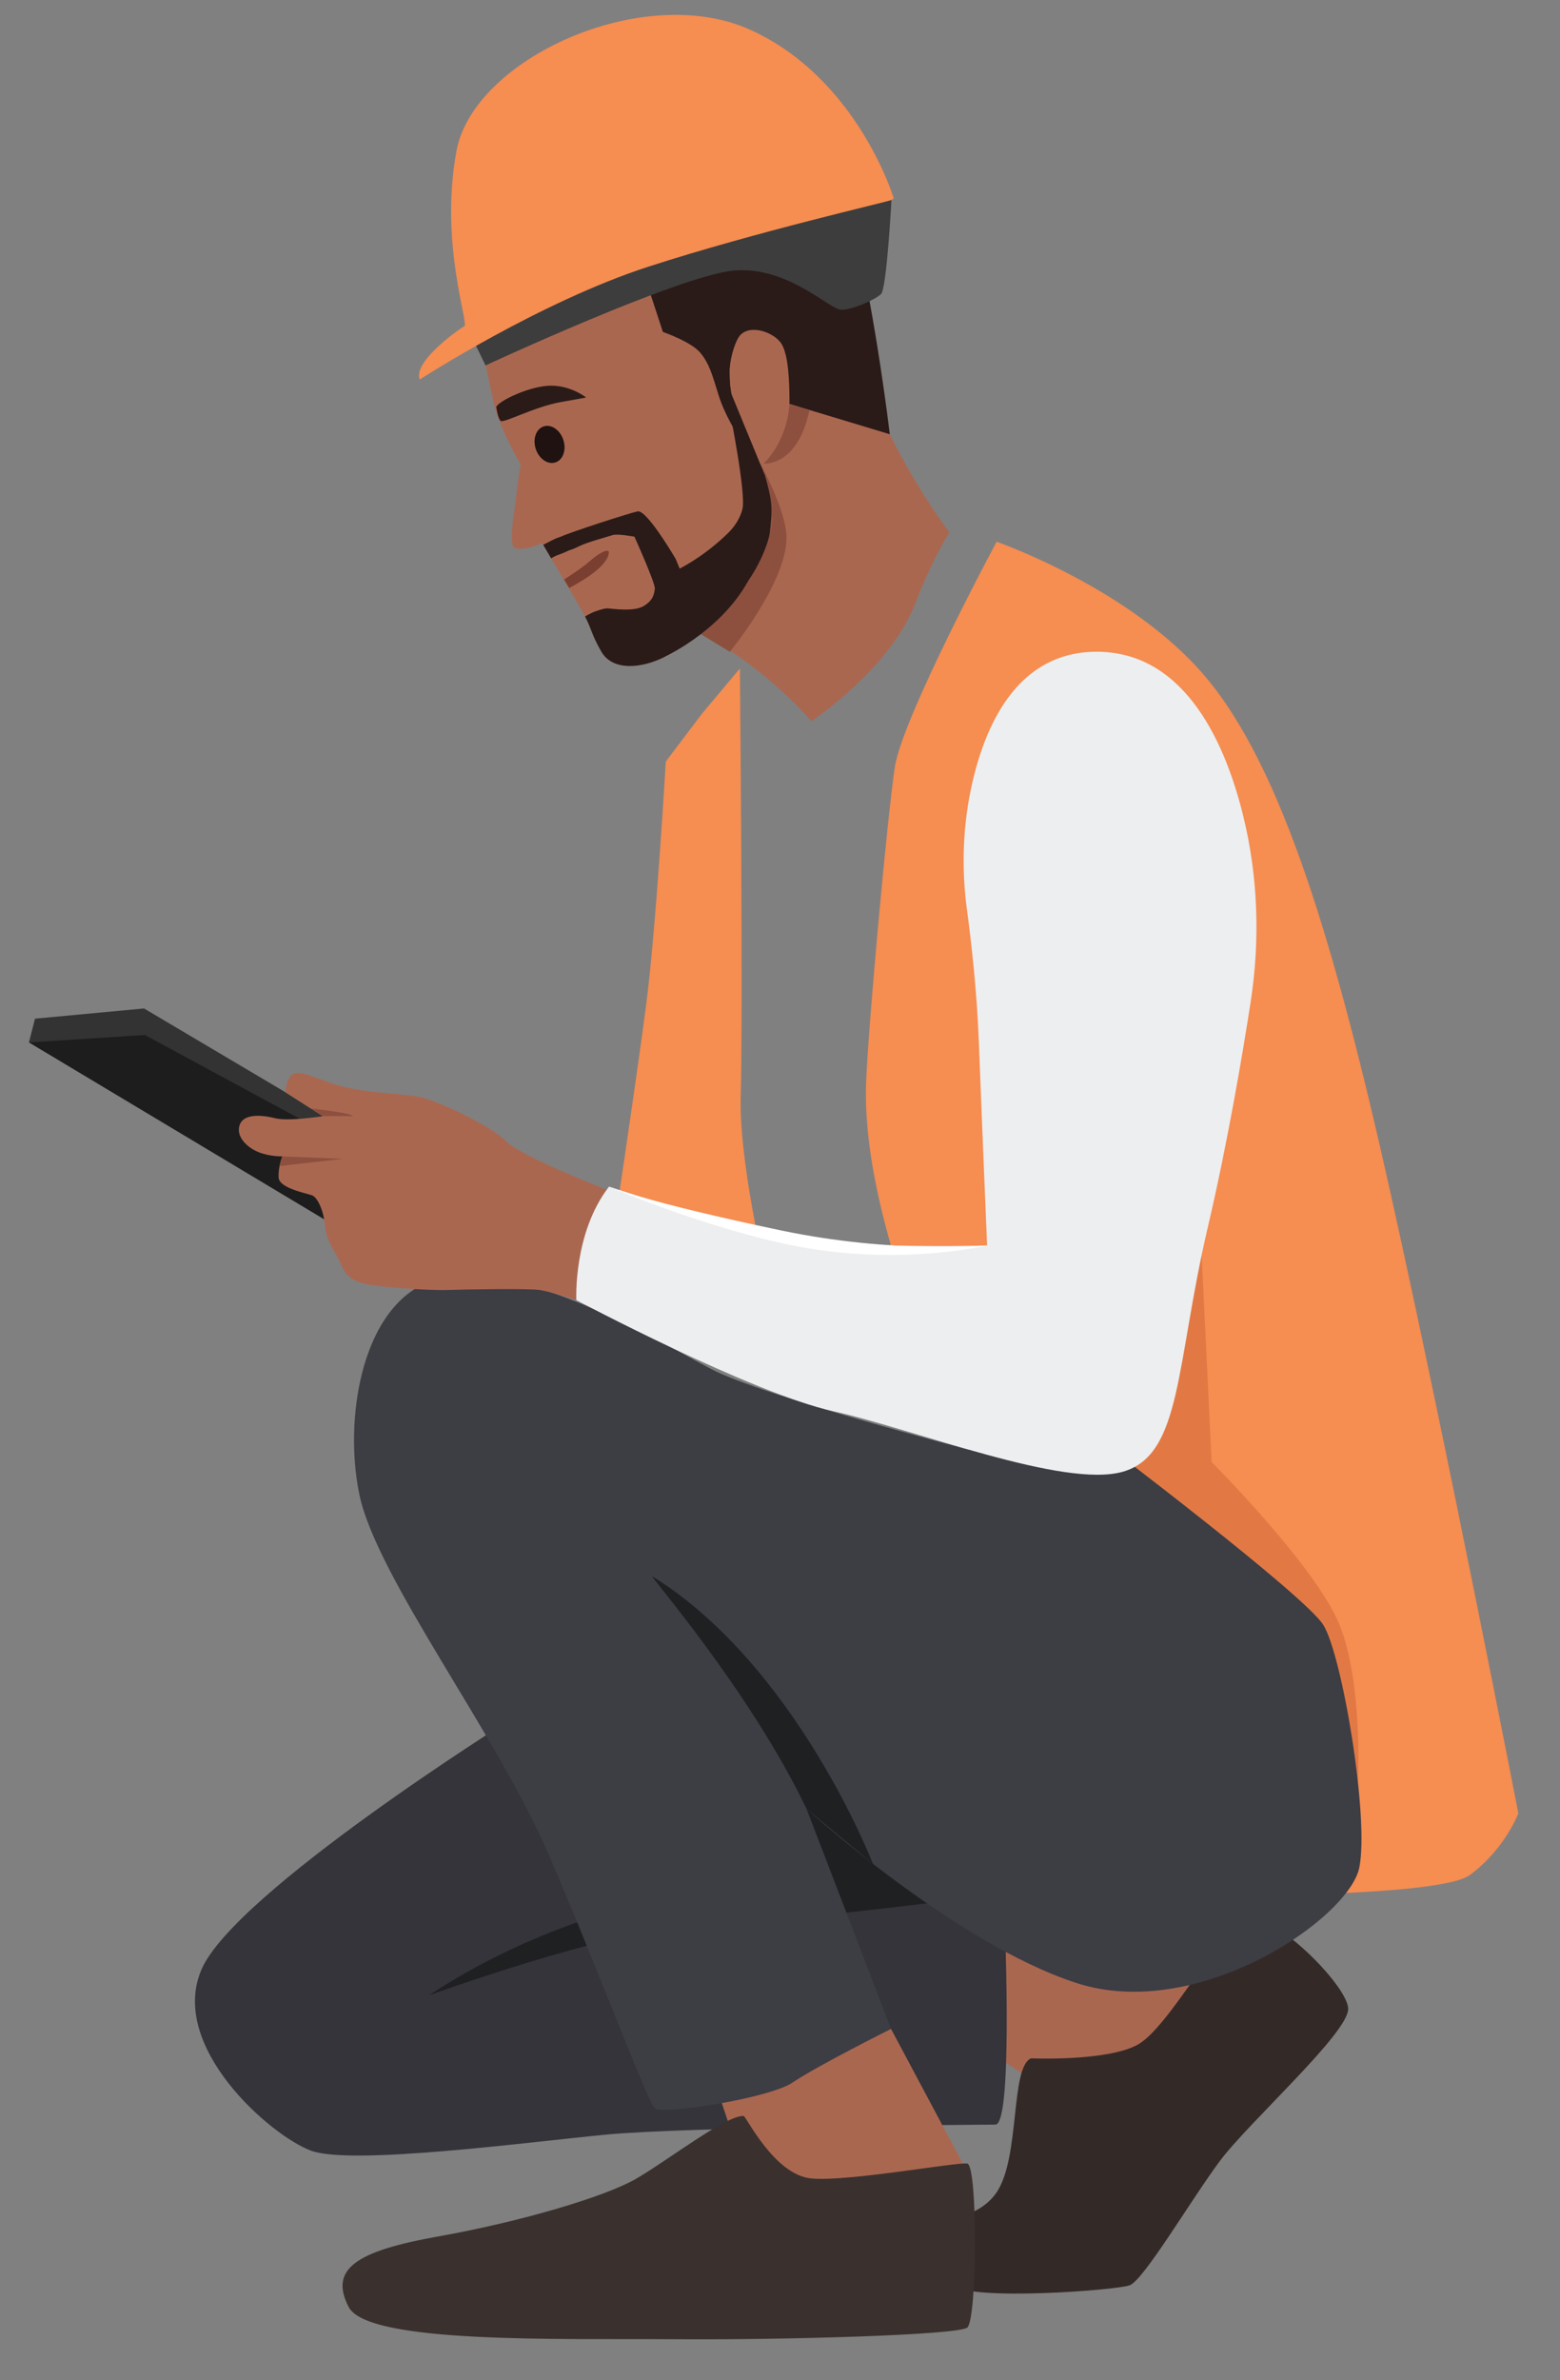
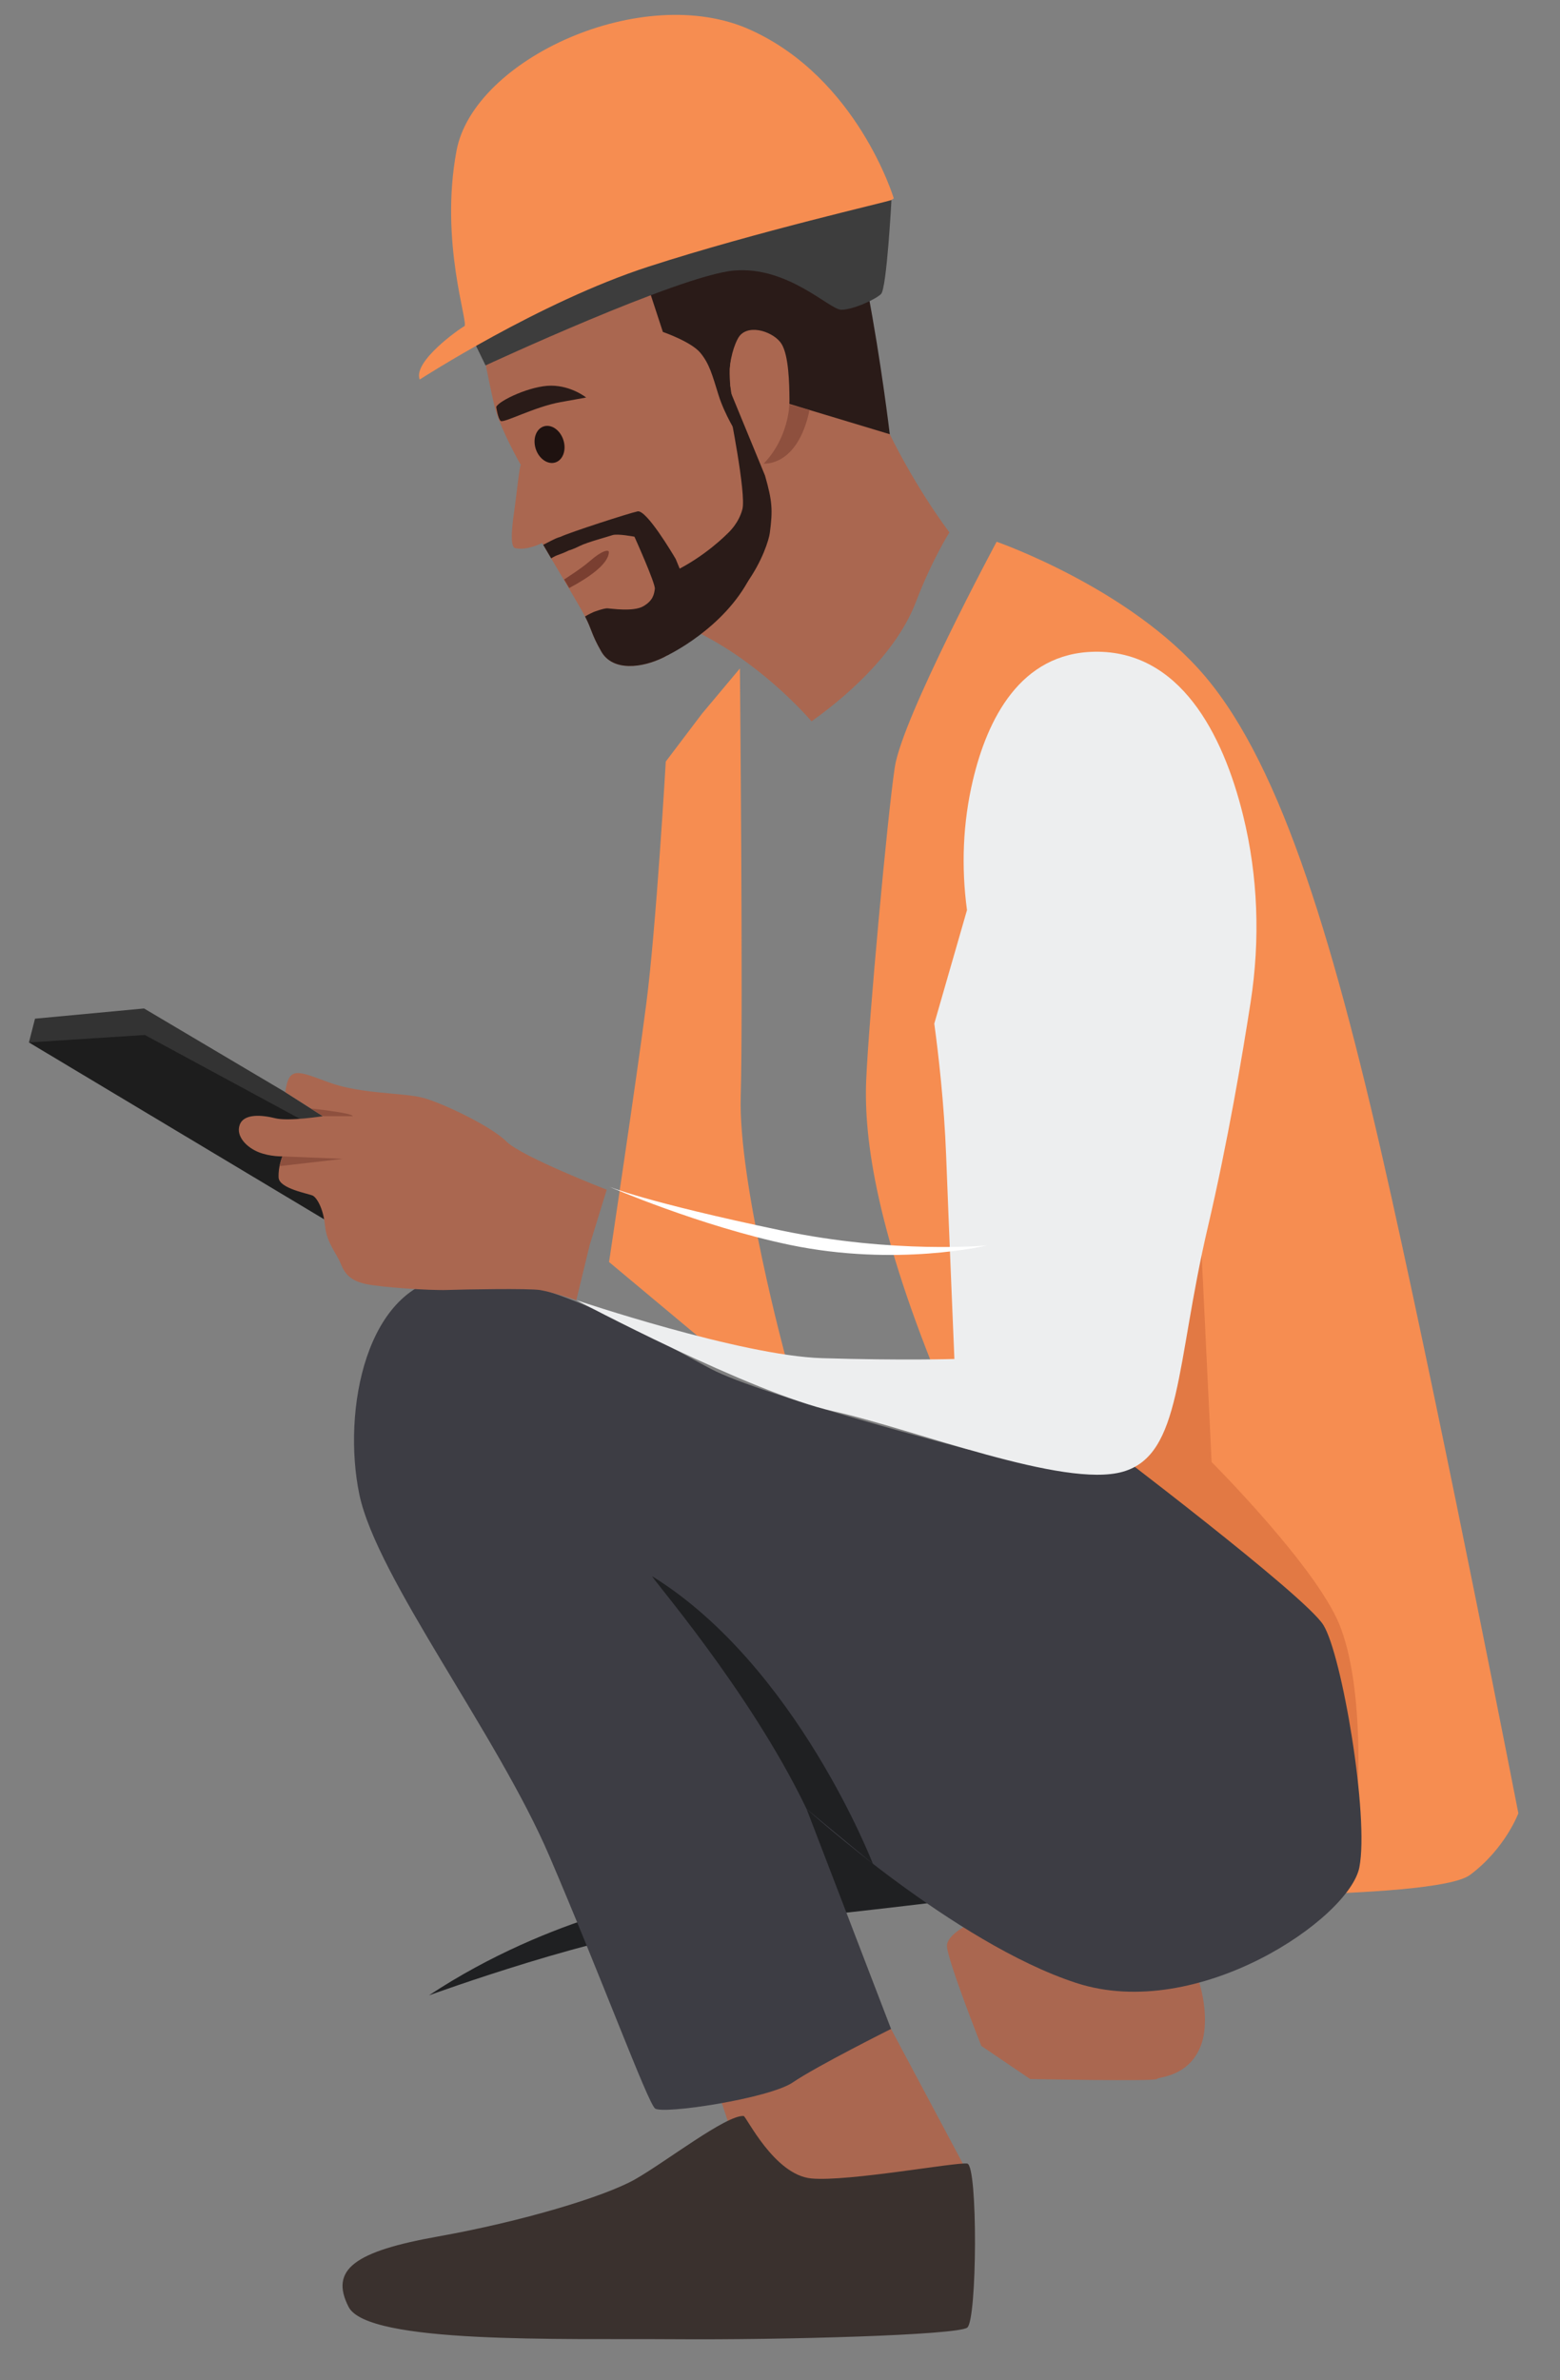
<svg xmlns="http://www.w3.org/2000/svg" style="fill-rule:evenodd;clip-rule:evenodd;stroke-linejoin:round;stroke-miterlimit:2;" xml:space="preserve" version="1.1" viewBox="0 0 200 305" height="100%" width="100%">
  <rect x="0" y="0" width="200" height="305" fill="#808080" stroke="none" />
  <path style="fill:#aa6750;fill-rule:nonzero;" d="M125.808,262.15l6.264,4.247c-0,0 16.032,0.318 16.245,0c0.212,-0.32 4.034,-0.212 5.628,-4.247c1.593,-4.035 -0.318,-13.273 -6.264,-15.82c-5.946,-2.549 -9.876,-1.806 -15.184,-1.806c-5.308,0 -11.254,2.867 -11.094,4.883c0.158,2.019 4.405,12.743 4.405,12.743Z" />
-   <path style="fill:#332a28;fill-rule:nonzero;" d="M132.179,263.741c0,-0 9.556,0.425 13.591,-1.699c4.035,-2.123 10.561,-14.68 13.748,-16.168c3.185,-1.486 13.221,8.419 13.326,11.498c0.105,3.079 -12.74,14.546 -16.458,19.537c-3.714,4.988 -9.768,15.289 -11.572,15.924c-1.806,0.638 -20.387,2.019 -22.511,0c-2.121,-2.016 -5.308,-7.537 -5.308,-7.857c0,-0.318 7.857,0.425 10.832,-4.14c2.972,-4.565 1.698,-15.927 4.352,-17.095Z" />
-   <path style="fill:#34343a;fill-rule:nonzero;" d="M65.342,220.401c-0,0 -35.196,22.052 -39.496,31.928c-4.3,9.874 8.824,21.34 14.047,23.252c5.222,1.911 27.881,-1.116 37.893,-2.072c10.012,-0.955 47.439,-1.273 49.828,-1.273c2.389,0 1.113,-28.349 1.113,-28.349c0,-0 -10.829,-12.103 -12.9,-15.129c-2.069,-3.027 -10.511,-11.15 -19.589,-12.901c-9.078,-1.751 -30.896,4.544 -30.896,4.544Z" />
  <path style="fill:#1f2022;fill-rule:nonzero;" d="M54.991,255.674c-0,-0 22.773,-8.283 33.125,-8.761c10.353,-0.477 33.287,-3.344 33.287,-3.344l-2.231,-4.759l-15.767,-10.37l-7.485,8.44l-9.078,6.049c0,-0 -15.927,2.233 -31.851,12.745Z" />
  <path style="fill:#f68d51;fill-rule:nonzero;" d="M89.998,91.449l-4.642,6.13c0,-0 -1.22,21.128 -2.496,31.003c-1.273,9.874 -4.778,33.125 -4.778,33.125l16.405,13.699l6.211,-1.594c0,0 -6.051,-22.296 -5.733,-33.286c0.317,-10.989 -0.105,-54.876 -0.105,-54.876l-4.862,5.799Z" />
  <path style="fill:#f68d51;fill-rule:nonzero;" d="M127.772,69.416c-0,-0 -12.103,22.535 -13.058,28.906c-0.956,6.371 -3.345,32.489 -3.665,40.134c-0.317,7.645 1.434,19.589 9.795,39.656c8.361,20.067 16.722,36.073 19.111,43.718c2.389,7.644 4.3,21.022 4.3,21.022c0,0 39.657,0.772 44.196,-2.601c4.539,-3.371 6.211,-7.91 6.211,-7.91c-0,-0 -9.078,-46.584 -16.245,-78.835c-7.167,-32.25 -14.013,-55.126 -23.889,-66.81c-9.556,-11.308 -26.756,-17.28 -26.756,-17.28Z" />
  <path style="fill:#333;fill-rule:nonzero;" d="M9.228,134.846l-5.52,-1.274l0.781,-3.044l13.977,-1.309l18.104,10.723l4.83,3.079l1.14,3.717c-0,-0 -7.936,1.486 -11.334,-0c-3.397,-1.487 -21.978,-11.892 -21.978,-11.892Z" />
  <path style="fill:#1d1d1d;fill-rule:nonzero;" d="M3.708,133.572l14.863,-0.955l27.499,14.864l-3.53,9.343l-38.832,-23.252Z" />
  <path style="fill:#e27944;fill-rule:nonzero;" d="M154.06,160.802l1.275,26.534c0,-0 13.357,13.354 16.391,20.841c3.036,7.487 2.374,20.263 2.374,20.263c0,-0 -23.722,-7.513 -29.845,-17.43c-6.12,-9.914 -9.964,-23.674 -5.31,-29.138c4.653,-5.463 15.115,-21.07 15.115,-21.07Z" />
  <path style="fill:#aa6750;fill-rule:nonzero;" d="M111.905,258.858l2.331,1.116l9.768,18.313c0,0 -10.406,5.521 -16.564,5.098c-6.159,-0.425 -11.147,-2.654 -11.147,-2.654l-5.311,-15.927l20.923,-5.946Z" />
  <path style="fill:#3a312e;fill-rule:nonzero;" d="M95.337,271.132c0.33,0.022 3.928,7.58 8.706,8.006c4.777,0.425 18.581,-2.124 19.961,-1.912c1.379,0.213 1.274,20.067 0,21.023c-1.275,0.956 -23.359,1.593 -37.692,1.486c-14.334,-0.105 -39.179,0.638 -41.62,-4.14c-2.444,-4.778 0.743,-7.114 11.467,-9.025c10.721,-1.912 21.34,-5.096 25.268,-7.327c3.929,-2.229 11.679,-8.259 13.91,-8.111Z" />
  <path style="fill:#aa6750;fill-rule:nonzero;" d="M121.721,68.221c-0,0 -2.229,3.504 -4.3,8.919c-2.251,5.887 -7.796,11.316 -13.378,15.289c-0,0 -5.595,-6.637 -13.541,-10.87c-7.943,-4.233 -8.633,-5.105 -8.633,-5.105l26.294,-24.621l5.913,3.807c0,-0 3.027,6.37 7.645,12.581Z" />
  <path style="fill:#3d3d44;fill-rule:nonzero;" d="M124.093,185.721c-0,-0 -26.319,-6.84 -32.951,-10.315c-6.631,-3.479 -21.978,-12.848 -33.127,-11.866c-11.147,0.982 -14.173,17.279 -11.945,27.95c2.232,10.672 17.678,30.739 24.367,46.345c6.689,15.607 12.583,31.534 13.539,32.33c0.955,0.798 14.651,-1.273 17.678,-3.345c3.026,-2.068 12.582,-6.846 12.582,-6.846l-10.831,-28.19c-0,0 18.953,17.201 34.56,22.296c15.607,5.096 35.039,-8.282 36.312,-14.811c1.273,-6.529 -2.229,-27.234 -4.618,-31.056c-2.389,-3.823 -28.509,-23.572 -28.509,-23.572l-17.057,1.08Z" />
  <path style="fill:#1f2022;fill-rule:nonzero;" d="M83.658,202.002c-0.691,-0.428 12.422,14.493 19.747,29.782l8.5,7.026c-0,0 -9.774,-25.342 -28.247,-36.808Z" />
  <path style="fill:#aa6750;fill-rule:nonzero;" d="M77.786,152.443c-0,-0 -10.906,-4.219 -12.869,-6.183c-1.964,-1.965 -8.123,-4.884 -10.617,-5.574c-2.496,-0.691 -7.964,-0.478 -12.052,-1.965c-4.087,-1.486 -5.201,-2.176 -5.678,1.221l4.83,3.079c0,0 -4.408,0.691 -6.106,0.266c-1.699,-0.425 -4.035,-0.637 -4.565,0.849c-0.531,1.487 0.955,2.92 2.441,3.504c1.488,0.584 3.027,0.531 3.027,0.531c-0,0 -0.538,1.261 -0.478,2.707c0.06,1.447 3.928,2.072 4.405,2.337c0.478,0.265 1.329,1.591 1.541,3.822c0.213,2.229 1.486,3.557 2.016,4.883c0.533,1.329 1.276,2.176 3.187,2.602c1.911,0.425 8.28,0.85 10.512,0.769c2.228,-0.079 10.43,-0.22 11.863,0.009c1.433,0.23 4.646,1.293 4.646,1.293l1.725,-7.114l2.172,-7.036Z" />
  <path style="fill:#8e503e;fill-rule:nonzero;" d="M45.222,143.021l-3.822,0l-1.543,-0.982c-0,-0 5.365,0.558 5.365,0.982Z" />
  <path style="fill:#8e503e;fill-rule:nonzero;" d="M36.197,148.171l7.75,0.318l-8.108,0.93l0.358,-1.248Z" />
-   <path style="fill:#edeeef;fill-rule:nonzero;" d="M123.973,116.613c-0.752,-5.559 -0.532,-11.215 0.765,-16.672c1.837,-7.728 6.034,-16.289 15.616,-16.43c10.851,-0.161 16.412,10.393 19.019,20.975c1.925,7.815 2.197,15.946 0.967,23.899c-1.075,6.95 -2.955,18.027 -5.492,28.865c-4.143,17.678 -3.302,29.166 -10.898,31.331c-7.597,2.164 -26.635,-5.426 -37.146,-7.762c-10.511,-2.334 -32.915,-14.226 -32.915,-14.226c0,-0 -0.425,-8.6 4.193,-14.547c0,0 21.078,7.115 31.481,7.433c10.407,0.317 16.988,0.105 16.988,0.105c0,-0 -0.635,-15.076 -1.061,-26.118c-0.253,-6.559 -0.972,-12.837 -1.517,-16.853Z" />
+   <path style="fill:#edeeef;fill-rule:nonzero;" d="M123.973,116.613c-0.752,-5.559 -0.532,-11.215 0.765,-16.672c1.837,-7.728 6.034,-16.289 15.616,-16.43c10.851,-0.161 16.412,10.393 19.019,20.975c1.925,7.815 2.197,15.946 0.967,23.899c-1.075,6.95 -2.955,18.027 -5.492,28.865c-4.143,17.678 -3.302,29.166 -10.898,31.331c-7.597,2.164 -26.635,-5.426 -37.146,-7.762c-10.511,-2.334 -32.915,-14.226 -32.915,-14.226c0,0 21.078,7.115 31.481,7.433c10.407,0.317 16.988,0.105 16.988,0.105c0,-0 -0.635,-15.076 -1.061,-26.118c-0.253,-6.559 -0.972,-12.837 -1.517,-16.853Z" />
  <path style="fill:#fff;fill-rule:nonzero;" d="M78.082,152.046c0,0 11.694,5.065 23.113,7.454c13.76,2.879 25.356,0.084 25.356,0.084c0,-0 -11.906,1.12 -26.436,-1.928c-17.418,-3.653 -22.033,-5.61 -22.033,-5.61Z" />
  <path style="fill:#aa6750;fill-rule:nonzero;" d="M92.526,74.662l-7.614,-4.733l15.38,-24.745l8.225,5.112c0.098,2.544 0.155,4.634 0.155,4.634c0,0 -0.15,2.723 0.545,6.016l-4.986,1.416l2.404,8.461c-3.691,1.709 -8.711,3.968 -13.424,6.402l-5.702,5.507l5.017,-8.07Z" />
  <path style="fill:#aa6750;fill-rule:nonzero;" d="M66.001,64.94c0.21,-1.468 0.602,-5.304 0.774,-5.351c0,0 -2.47,-4.325 -3.242,-7.066c-0.769,-2.74 -2.768,-13.736 -2.768,-13.736c-0,-0 16.135,-11.825 19.713,-11.84c3.579,-0.016 16.646,1.29 19.233,4.751c2.588,3.46 8.486,7.998 8.825,10.753c0.339,2.756 0.487,13.105 0.487,13.105c0,-0 -0.327,2.71 0.029,5.437l-4.821,1.369l1.952,6.868l-10.506,5.544c-0.712,-1.606 -5.383,5.839 -6.092,4.754c-0,0 -1.825,3.378 -4.527,4.713c-2.7,1.336 -6.491,1.843 -7.979,-0.772c-1.489,-2.615 -1.078,-2.775 -2.53,-5.315c-0.232,-0.403 -0.581,-1.002 -0.989,-1.701l-1.135,-1.929c-1.417,-2.401 -2.929,-4.947 -2.929,-4.947c0,0 -1.925,1.011 -3.44,0.662c-0.805,-0.186 -0.31,-3.517 -0.055,-5.299Z" />
-   <path style="fill:#8e503e;fill-rule:nonzero;" d="M97.363,59.202c0,0 1.505,3.936 1.598,6.884c0.093,2.948 -1.985,6.583 -3.284,8.688c-0.982,1.585 -10.356,3.739 -10.356,3.739l8.251,5.005c-0,0 7.114,-8.623 7.267,-14.463c0.091,-3.512 -3.476,-9.853 -3.476,-9.853Z" />
  <path style="fill:#1f1210;fill-rule:nonzero;" d="M68.686,57.522c0.416,1.274 1.544,2.049 2.521,1.731c0.977,-0.318 1.433,-1.609 1.017,-2.883c-0.415,-1.275 -1.543,-2.05 -2.52,-1.731c-0.977,0.318 -1.433,1.609 -1.018,2.883Z" />
  <path style="fill:#2a1b18;fill-rule:nonzero;" d="M63.619,52.137c0,0 0.204,1.464 0.564,1.797c0.359,0.333 4.336,-1.807 7.652,-2.402l3.313,-0.596c0,0 -1.875,-1.512 -4.488,-1.519c-2.611,-0.008 -6.663,1.901 -7.041,2.72Z" />
  <path style="fill:#2a1b18;fill-rule:nonzero;" d="M93.522,52.505c-0,-0 2.164,10.753 1.66,12.729c-0.447,1.751 -1.667,2.913 -1.94,3.155l2.435,6.385c2.064,-2.847 2.907,-5.639 3.019,-6.496c0.382,-2.902 0.33,-4.039 -0.616,-7.335l-4.425,-10.747l-0.133,2.309Z" />
  <path style="fill:#2a1b18;fill-rule:nonzero;" d="M79.635,25.995l-16.472,8.453l-1.839,6.944c1.65,-0.873 3.23,-1.584 5.446,-2.429c9.571,-4.34 15.744,-3.966 15.744,-3.966l2.47,7.537c-0,-0 3.628,1.246 4.809,2.68c1.18,1.434 1.531,2.864 2.331,5.419c0.803,2.555 2.389,5.007 2.389,5.007l0.115,-1.437l-1.591,-5.976l0.088,-1.075c0,-0 -1.373,-6.87 -3.079,-10.537c-1.577,-3.397 -4.386,-8.23 -10.411,-10.62Z" />
  <path style="fill:#2a1b18;fill-rule:nonzero;" d="M59.427,37.289c-0.628,-7.356 2.152,-13.666 14.264,-18.531c12.112,-4.866 18.861,-0.988 18.861,-0.988c10.812,0.696 16.93,10.381 18.669,19.437c1.739,9.056 2.855,18.433 2.855,18.433l-13.571,-4.094c-0,0 0.379,-6.321 -0.567,-7.517c-1.557,-1.963 -5.334,-0.658 -6.118,1.77c-0.783,2.428 0.368,6.751 0.368,6.751l-6.068,-13.66l-6.354,-6.994c-0,0 -13.137,3.221 -13.849,3.452c-0.712,0.23 -6.593,6.044 -6.593,6.044c-0,-0 -1.723,-2.05 -1.897,-4.103Z" />
  <path style="fill:#2a1b18;fill-rule:nonzero;" d="M81.747,65.525c-1.071,0.219 -8.737,2.699 -9.859,3.25c-0.586,0.197 -0.385,0.072 -2.246,1.033l1.022,1.738c0,-0 0.452,-0.287 0.762,-0.396c1.052,-0.37 1.474,-0.611 1.474,-0.611c0,-0 0.452,-0.096 1.448,-0.592c0.999,-0.495 3.519,-1.152 4.166,-1.376c0.648,-0.223 2.827,0.2 2.827,0.2c-0,-0 2.704,5.999 2.613,6.677c-0.091,0.679 -0.215,1.5 -1.481,2.235c-1.269,0.736 -4.131,0.288 -4.601,0.267c-0.468,-0.02 -1.749,0.463 -1.749,0.463c0,0 -0.638,0.286 -1.118,0.574c0.922,1.782 0.767,2.187 2.074,4.482c1.488,2.615 5.279,2.108 7.979,0.772c0.219,-0.108 0.456,-0.239 0.7,-0.382c1.087,-1.837 2.252,-4.244 3.23,-6.501l-2.358,-5.732c-0.378,-0.643 -3.751,-6.333 -4.883,-6.101Z" />
  <path style="fill:#2a1b18;fill-rule:nonzero;" d="M93.242,68.389c0,-0 -2.874,2.971 -6.98,4.91c-2.21,1.043 -0.588,4.151 -0.588,4.151l-0.143,6.539c-0,0 7.307,-3.425 10.662,-10.071l-2.951,-5.529Z" />
  <path style="fill:#aa6750;fill-rule:nonzero;" d="M100.22,44.103c-0.893,-1.503 -4.085,-2.676 -5.404,-1.057c-0.41,0.503 -1.153,2.316 -1.251,4.257l0.074,2.18l3.366,8.183c-0.005,-0.013 -0.01,-0.028 -0.012,-0.04c0.033,0.009 2.066,0.563 2.642,-0.341c0.578,-0.912 1.593,-3.867 1.579,-6.03c-0.014,-2.163 -0.1,-5.65 -0.994,-7.152Z" />
  <path style="fill:#8e503e;fill-rule:nonzero;" d="M101.195,51.833c-0,0 -0.065,4.243 -3.282,7.567c-0,-0 4.333,0.466 5.874,-6.864l-2.592,-0.703Z" />
  <path style="fill:#7a3f31;fill-rule:nonzero;" d="M72.325,74.251c-0,-0 2.241,-1.428 3.277,-2.341c1.618,-1.421 2.473,-1.534 2.459,-1.151c-0.058,1.503 -2.554,3.249 -5.086,4.586l-0.65,-1.094Z" />
  <path style="fill:#3d3d3d;fill-rule:nonzero;" d="M60.54,43.308l1.708,3.516c0,-0 24.914,-11.554 31.847,-12.157c6.933,-0.602 12.258,5.024 13.765,5.024c1.505,-0 4.353,-1.306 5.091,-2.01c0.736,-0.703 1.338,-12.056 1.338,-12.056c-0,0 -15.772,-2.411 -16.176,-2.411c-0.401,0 -22.905,3.617 -27.828,6.832c-4.924,3.215 -9.745,13.262 -9.745,13.262Z" />
  <path style="fill:#f68d51;fill-rule:nonzero;" d="M53.808,48.632c0,0 15.371,-9.946 29.336,-14.467c13.966,-4.521 30.844,-8.339 31.145,-8.54l0.301,-0.201c-0,0 -4.621,-15.371 -18.386,-21.6c-13.762,-6.229 -35.463,3.717 -37.673,15.472c-2.212,11.754 1.605,22.203 1.003,22.504c-0.602,0.302 -6.631,4.521 -5.726,6.832Z" />
</svg>